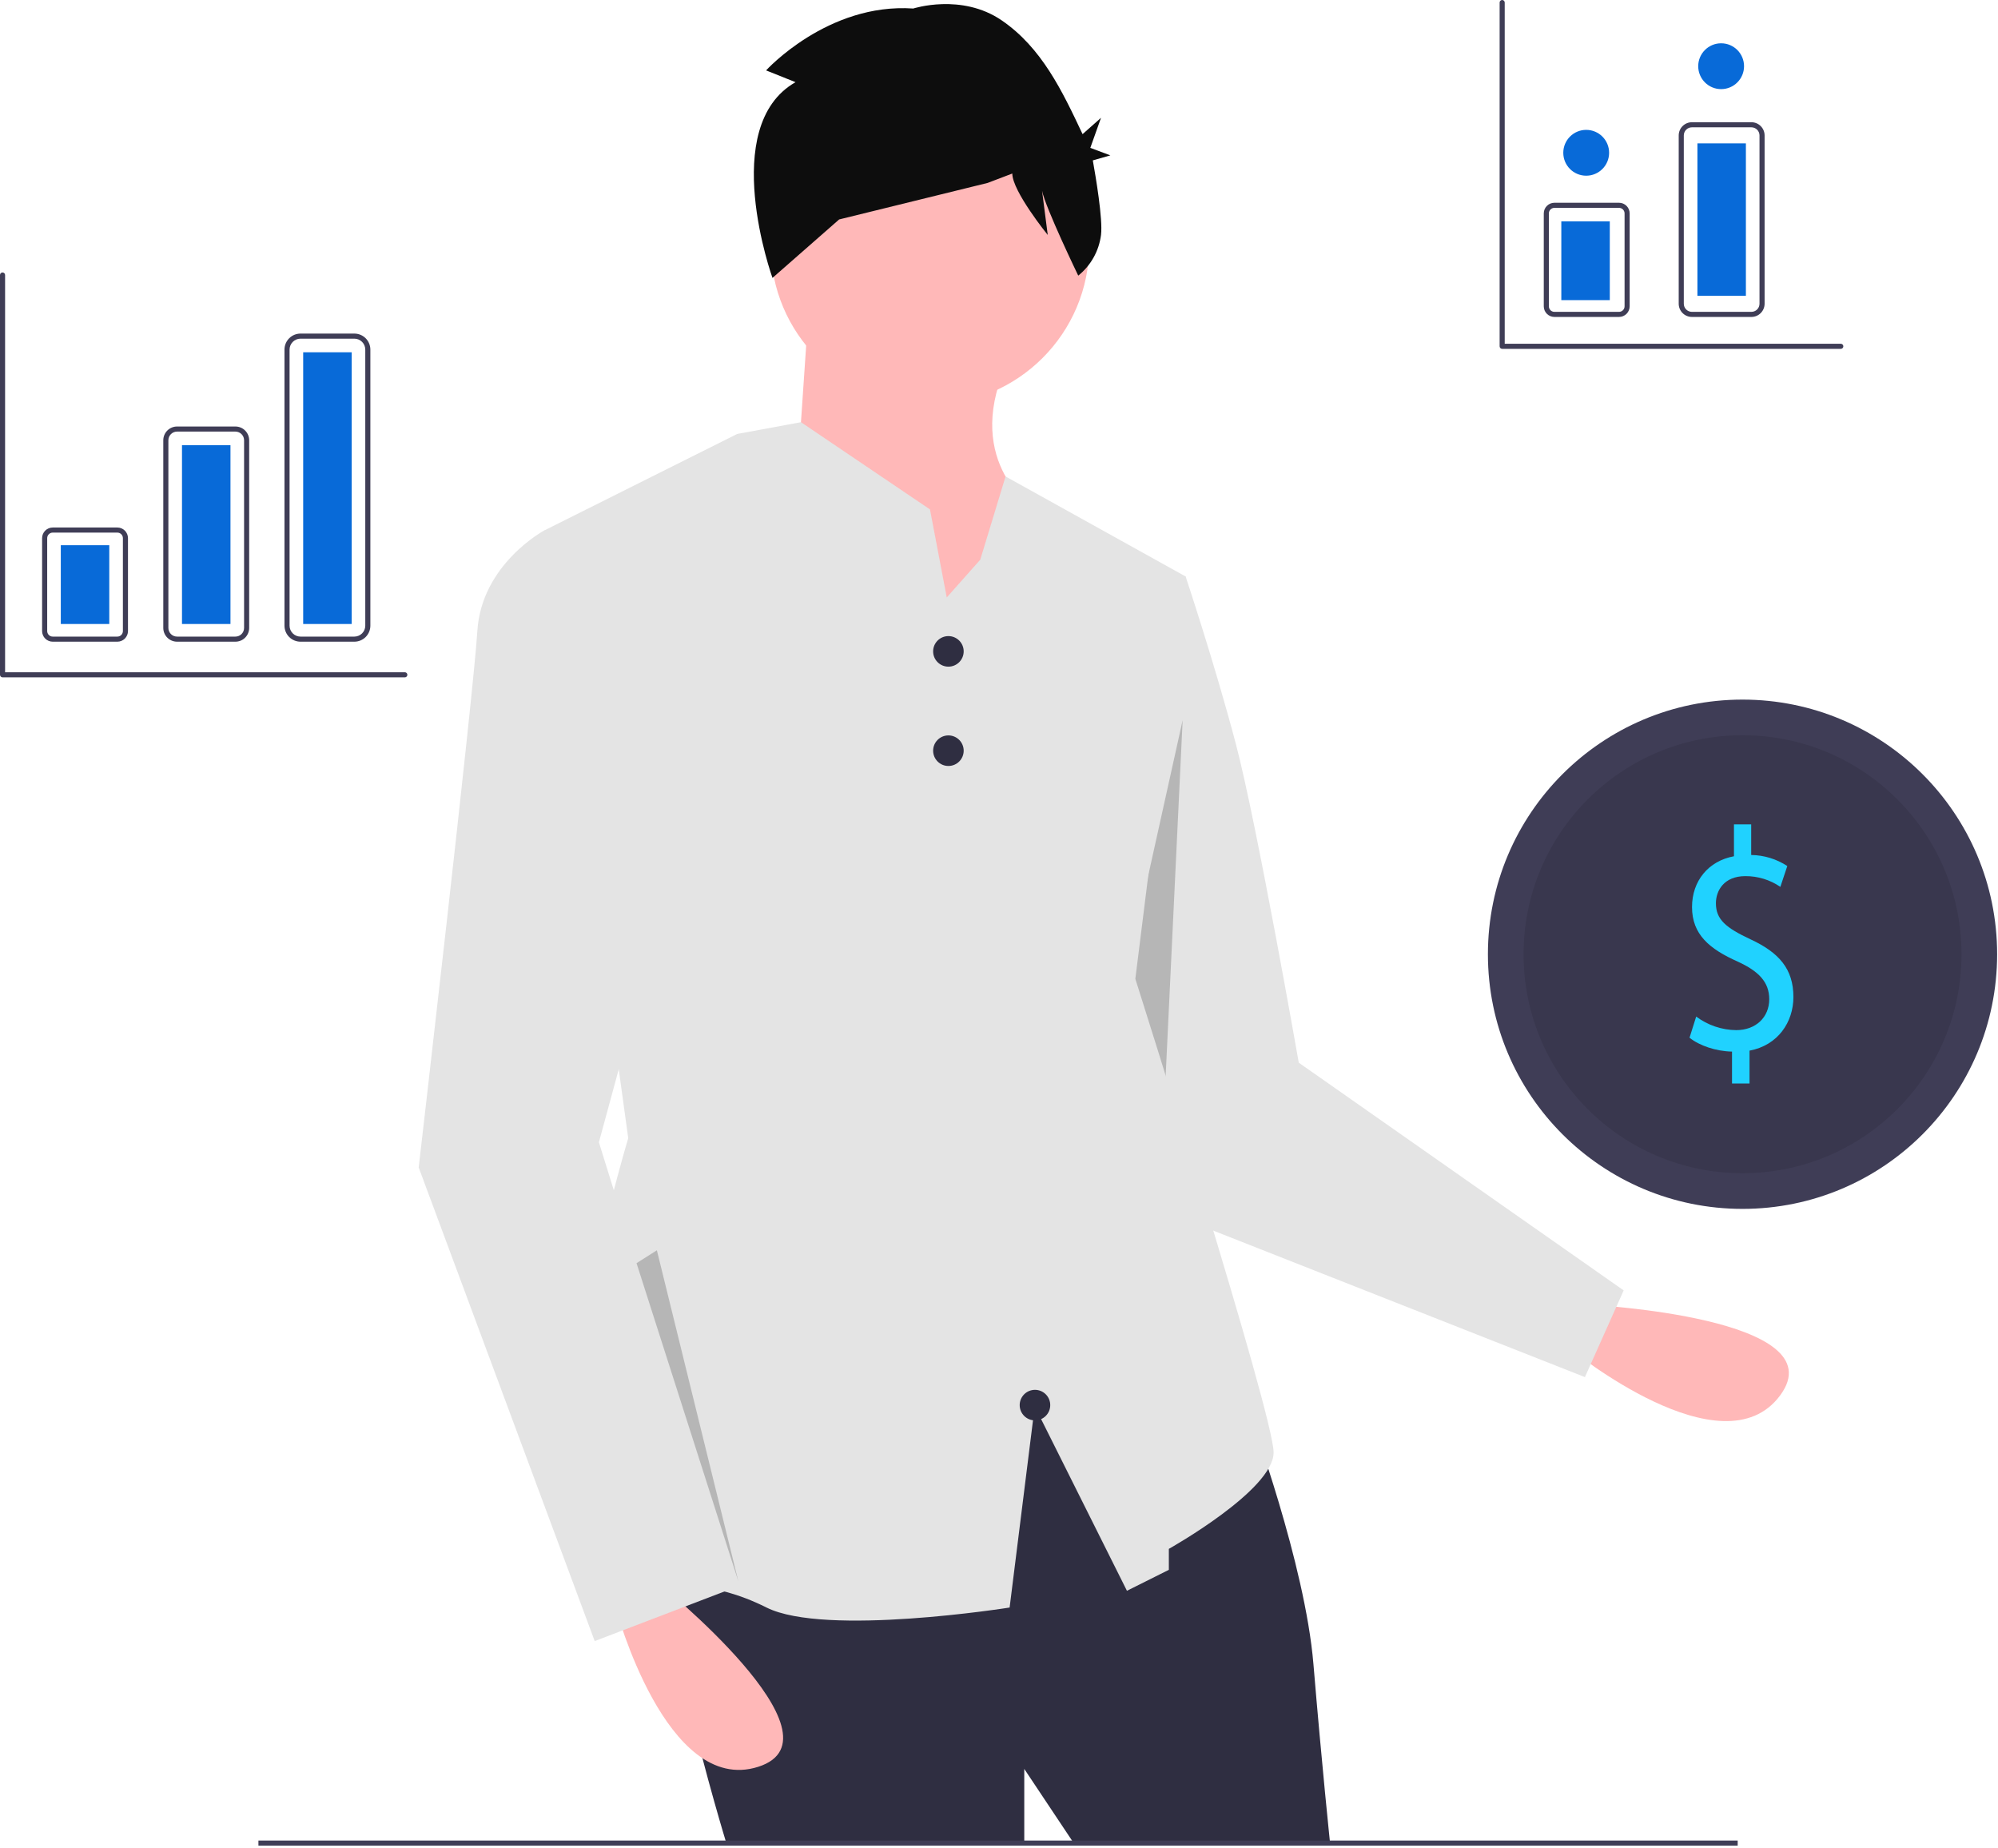
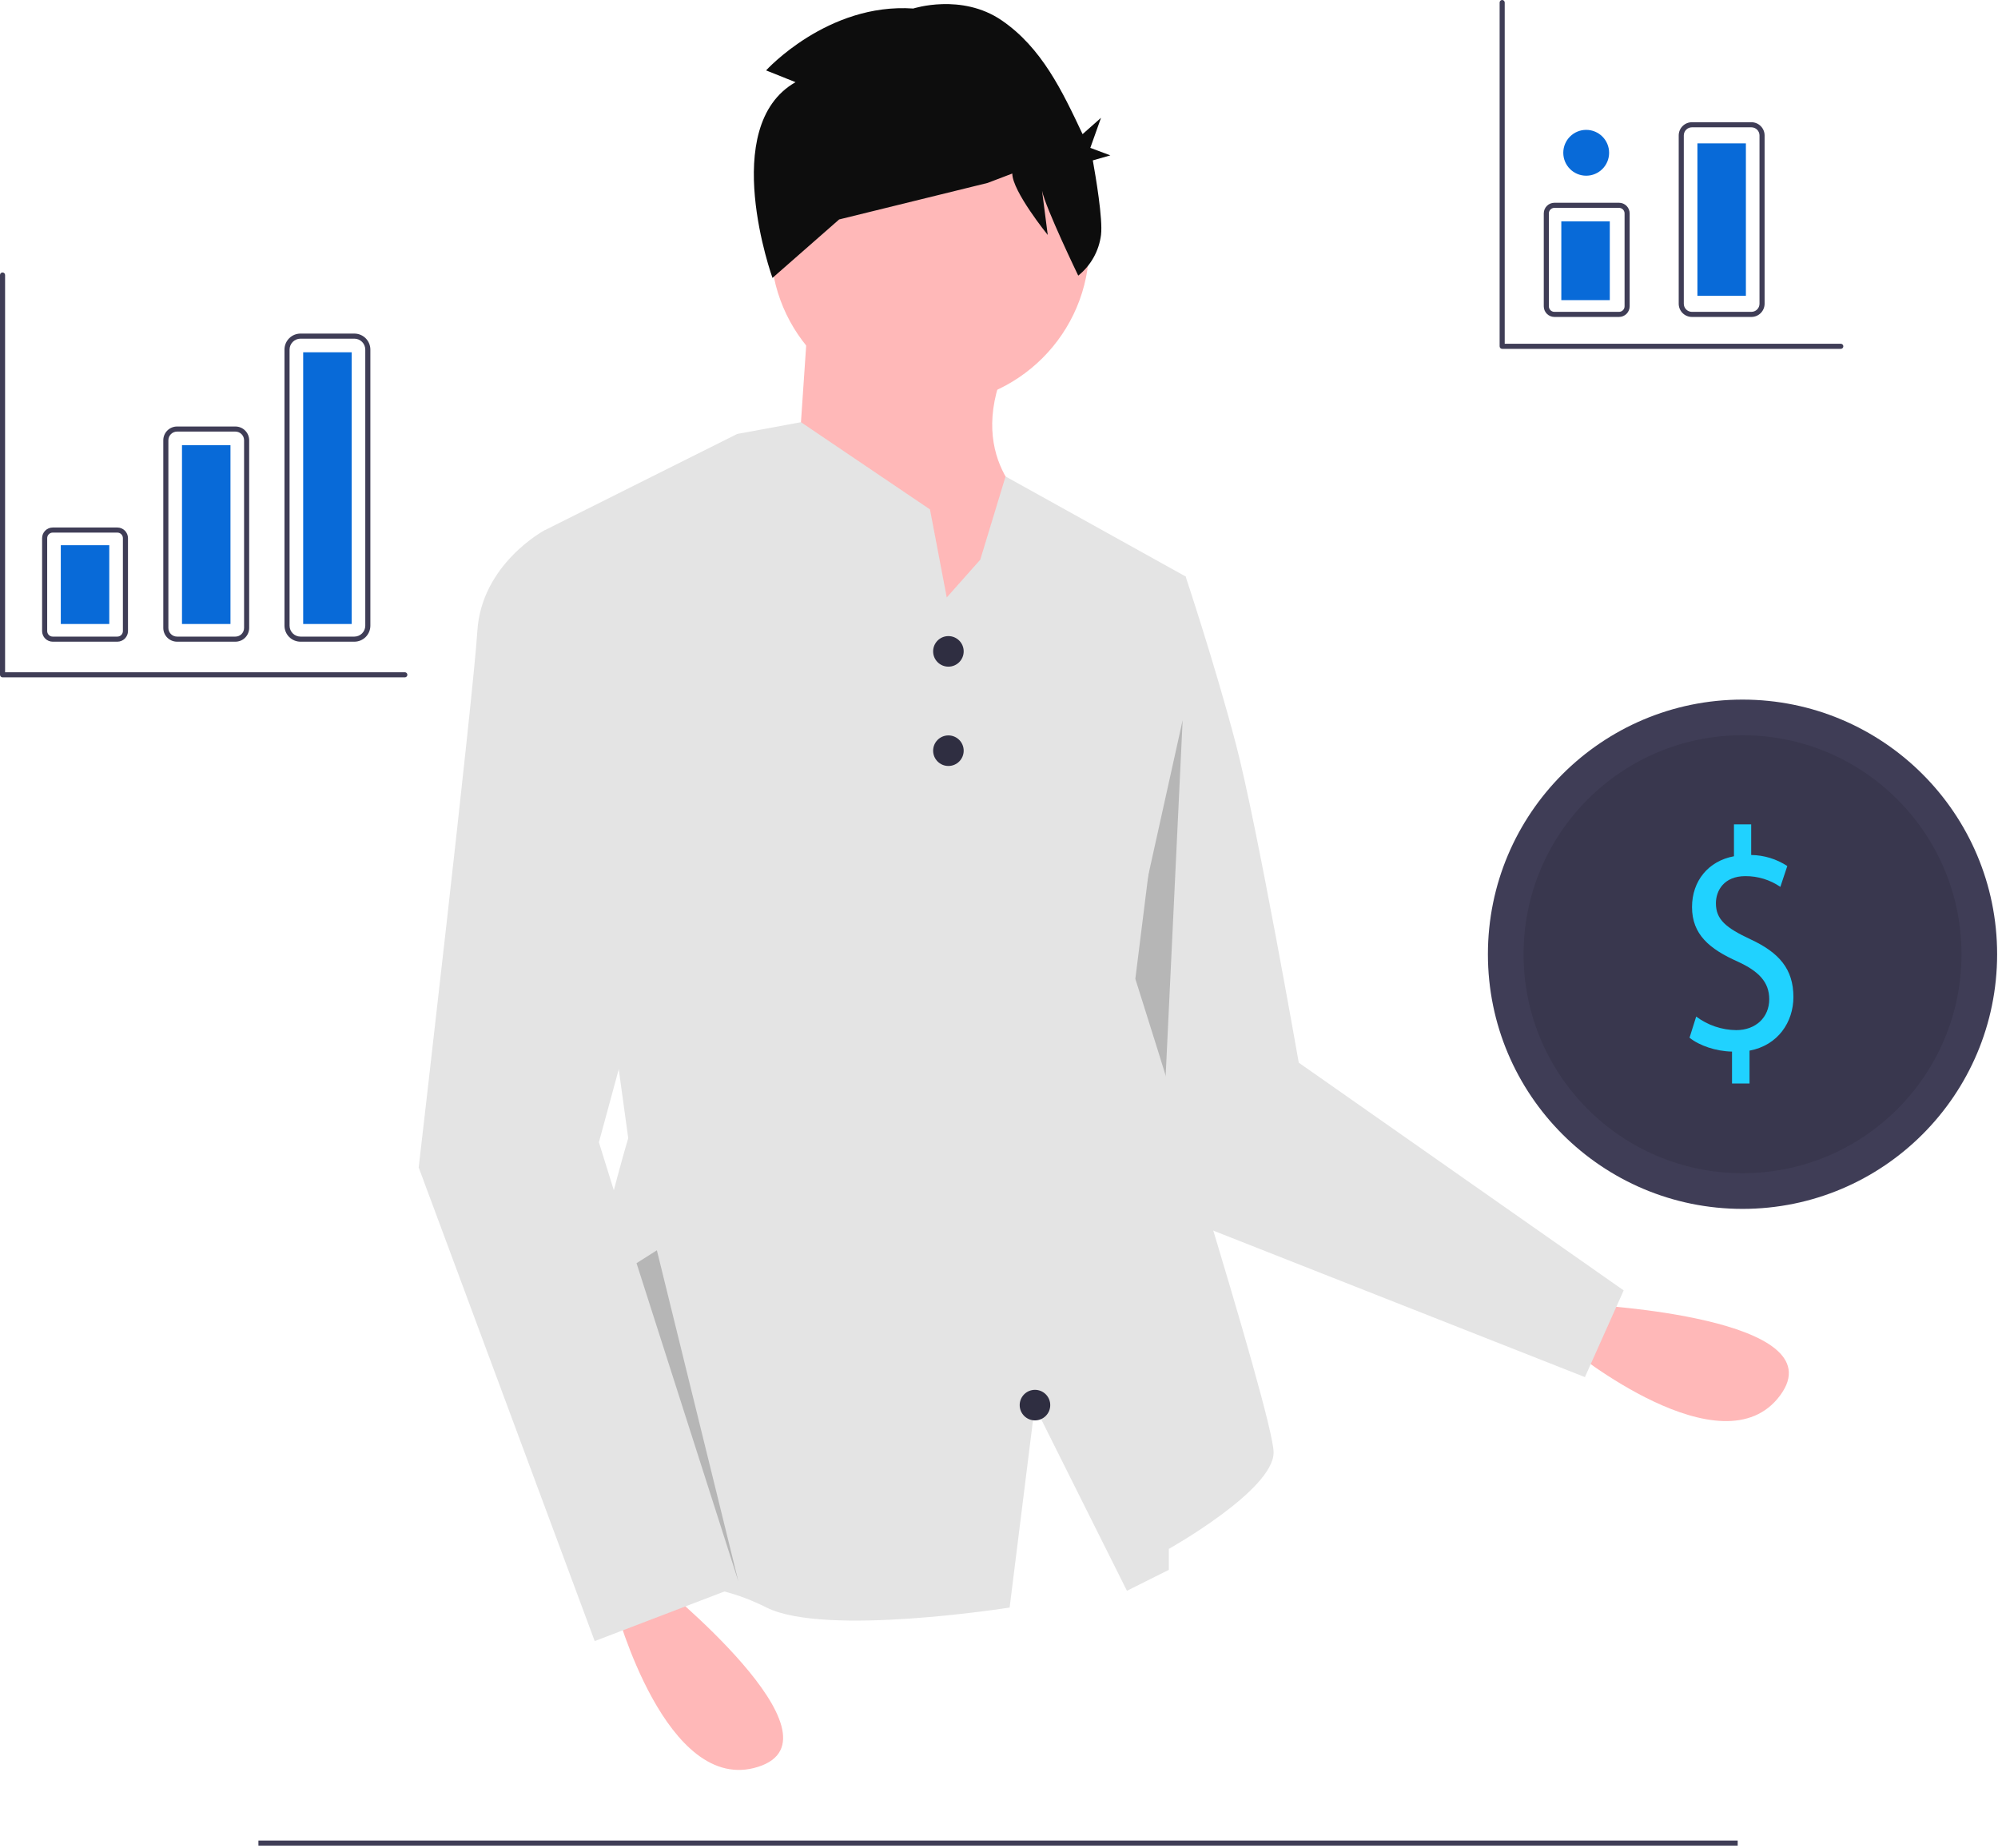
<svg xmlns="http://www.w3.org/2000/svg" width="399" height="369" viewBox="0 0 399 369" fill="none">
  <path d="M317.649 260.536C317.649 260.536 366.989 263.087 355.497 278.619C344.004 294.151 313.807 269.507 313.807 269.507L317.649 260.536Z" fill="#FFB8B8" />
  <path d="M226.724 112.595L236.767 115.105C236.767 115.105 242.626 132.68 246.81 148.582C250.995 164.483 259.364 212.187 259.364 212.187L324.247 257.658L316.508 274.97L230.072 240.904L210.823 165.32L226.724 112.595Z" fill="#E4E4E4" />
  <path opacity="0.2" d="M236.174 143.791L232.431 222.175L240.241 245.48L217.361 228.701L236.174 143.791Z" fill="black" />
-   <path d="M249.739 282.905C249.739 282.905 260.619 312.197 262.293 332.283C263.966 352.368 265.64 368.27 265.64 368.27H214.589L204.546 353.205V368.27H145.126C145.126 368.27 128.388 313.871 135.083 307.175C141.778 300.48 205.383 272.025 205.383 272.025L249.739 282.905Z" fill="#2F2E41" />
  <path d="M347.015 367.507H51.607V368.524H347.015V367.507Z" fill="#3F3D56" />
  <path d="M185.717 80.792C203.281 80.792 217.519 66.553 217.519 48.989C217.519 31.425 203.281 17.187 185.717 17.187C168.153 17.187 153.914 31.425 153.914 48.989C153.914 66.553 168.153 80.792 185.717 80.792Z" fill="#FFB8B8" />
  <path d="M161.445 62.38L158.935 99.204L190.737 141.887L206.638 101.715C206.638 101.715 192.411 92.509 200.78 73.26L161.445 62.38Z" fill="#FFB8B8" />
  <path d="M254.341 290.018C254.341 297.553 233.418 309.268 233.418 309.268V313.452L225.049 317.637L206.638 280.815L201.62 320.982C201.62 320.982 164.793 326.845 153.079 320.982C141.359 315.125 135.502 317.637 118.764 311.779C102.025 305.922 125.46 227.25 125.46 227.25L108.722 105.899L145.289 87.615L147.216 86.649L152.245 85.724L159.953 84.3L185.716 101.715L187.79 112.595L189.066 119.292L195.758 111.756L200.812 95.135L236.769 115.107L226.727 195.447C226.727 195.447 254.341 282.488 254.341 290.018Z" fill="#E4E4E4" />
  <path d="M131.316 315.963C131.316 315.963 169.814 346.928 151.402 352.787C132.99 358.645 122.947 320.984 122.947 320.984L131.316 315.963Z" fill="#FFB8B8" />
  <path d="M117.09 107.573L108.72 105.899C108.72 105.899 96.167 112.595 95.33 125.985C94.493 139.376 83.613 233.109 83.613 233.109L118.763 327.68L147.218 316.8L119.6 228.088L140.523 151.092L117.09 107.573Z" fill="#E4E4E4" />
  <path d="M189.396 133.113C191.081 133.113 192.447 131.747 192.447 130.062C192.447 128.378 191.081 127.012 189.396 127.012C187.712 127.012 186.346 128.378 186.346 130.062C186.346 131.747 187.712 133.113 189.396 133.113Z" fill="#2F2E41" />
  <path d="M189.396 152.943C191.081 152.943 192.447 151.577 192.447 149.892C192.447 148.207 191.081 146.841 189.396 146.841C187.712 146.841 186.346 148.207 186.346 149.892C186.346 151.577 187.712 152.943 189.396 152.943Z" fill="#2F2E41" />
  <path d="M206.683 283.613C208.367 283.613 209.733 282.247 209.733 280.563C209.733 278.878 208.367 277.512 206.683 277.512C204.998 277.512 203.632 278.878 203.632 280.563C203.632 282.247 204.998 283.613 206.683 283.613Z" fill="#2F2E41" />
  <path d="M158.865 16.409L152.986 14.056C152.986 14.056 165.279 0.523 182.381 1.7C182.381 1.7 192.001 -1.417 200.017 4.053C208.034 9.524 212.137 18.183 216.19 26.784L219.872 23.524L217.734 29.524L221.734 31.024L218.234 32.024C218.797 35.192 220.264 43.719 219.872 46.913C219.467 50.108 217.836 53.021 215.325 55.036C215.325 55.036 208.823 41.578 208.099 38.098L209.234 46.913C209.234 46.913 202.155 38.18 202.155 34.65L197.234 36.524L167.577 43.817L154.264 55.492C154.264 55.492 143.367 25.235 158.865 16.409Z" fill="#0D0D0D" />
  <path d="M347.98 241.381C376.061 241.381 398.825 218.617 398.825 190.536C398.825 162.455 376.061 139.691 347.98 139.691C319.9 139.691 297.136 162.455 297.136 190.536C297.136 218.617 319.9 241.381 347.98 241.381Z" fill="#3F3D56" />
  <path opacity="0.1" d="M347.98 234.262C372.13 234.262 391.707 214.685 391.707 190.536C391.707 166.387 372.13 146.81 347.98 146.81C323.831 146.81 304.254 166.387 304.254 190.536C304.254 214.685 323.831 234.262 347.98 234.262Z" fill="black" />
  <path d="M345.884 216.339V209.975C342.667 209.912 339.339 208.777 337.398 207.202L338.729 202.98C341.036 204.709 343.834 205.658 346.716 205.69C350.655 205.69 353.317 203.106 353.317 199.514C353.317 196.049 351.154 193.906 347.049 192.016C341.392 189.495 337.897 186.597 337.897 181.115C337.897 175.885 341.17 171.915 346.273 170.97V164.605H349.712V170.718C352.276 170.753 354.777 171.518 356.923 172.923L355.536 177.082C353.478 175.674 351.04 174.926 348.547 174.939C344.276 174.939 342.667 177.838 342.667 180.359C342.667 183.635 344.72 185.273 349.545 187.542C355.259 190.189 358.143 193.465 358.143 199.073C358.143 204.051 355.092 208.714 349.379 209.785V216.339H345.884Z" fill="#20D2FF" />
  <path opacity="0.2" d="M127.114 252.223L147.45 315.745L131.179 249.647L127.114 252.223Z" fill="black" />
  <path d="M23.437 128.129H10.529C9.967 128.128 9.427 127.904 9.029 127.507C8.632 127.109 8.408 126.569 8.407 126.007V107.452C8.408 106.889 8.632 106.35 9.029 105.952C9.427 105.554 9.967 105.331 10.529 105.33H23.437C24 105.331 24.539 105.554 24.937 105.952C25.334 106.35 25.558 106.889 25.559 107.452V126.007C25.558 126.569 25.334 127.109 24.937 127.507C24.539 127.904 24 128.128 23.437 128.129ZM10.529 106.347C10.236 106.347 9.955 106.464 9.748 106.671C9.541 106.878 9.424 107.159 9.424 107.452V126.007C9.424 126.3 9.541 126.581 9.748 126.788C9.955 126.995 10.236 127.112 10.529 127.112H23.437C23.73 127.112 24.011 126.995 24.218 126.788C24.425 126.581 24.542 126.3 24.542 126.007V107.452C24.542 107.159 24.425 106.878 24.218 106.671C24.011 106.464 23.73 106.347 23.437 106.347H10.529Z" fill="#3F3D56" />
  <path d="M47.013 128.128H35.356C34.627 128.127 33.929 127.838 33.414 127.323C32.899 126.808 32.609 126.109 32.608 125.381V87.909C32.609 87.18 32.899 86.482 33.414 85.967C33.929 85.452 34.627 85.162 35.356 85.161H47.013C47.741 85.162 48.439 85.452 48.954 85.967C49.469 86.482 49.759 87.18 49.76 87.909V125.381C49.759 126.109 49.469 126.808 48.954 127.323C48.439 127.838 47.741 128.127 47.013 128.128ZM35.356 86.178C34.897 86.178 34.457 86.361 34.133 86.686C33.808 87.01 33.626 87.45 33.625 87.909V125.381C33.626 125.84 33.808 126.28 34.133 126.604C34.457 126.928 34.897 127.111 35.356 127.111H47.013C47.471 127.111 47.911 126.928 48.236 126.604C48.56 126.28 48.743 125.84 48.743 125.381V87.909C48.743 87.45 48.56 87.01 48.236 86.686C47.911 86.361 47.471 86.178 47.013 86.178L35.356 86.178Z" fill="#3F3D56" />
  <path d="M70.764 128.129H60.008C59.16 128.128 58.348 127.79 57.748 127.191C57.149 126.591 56.812 125.779 56.81 124.931V69.804C56.812 68.956 57.149 68.144 57.748 67.544C58.348 66.945 59.16 66.607 60.008 66.606H70.764C71.612 66.607 72.425 66.945 73.025 67.544C73.624 68.144 73.961 68.956 73.962 69.804V124.931C73.961 125.779 73.624 126.591 73.025 127.191C72.425 127.79 71.612 128.128 70.764 128.129ZM60.008 67.623C59.43 67.624 58.876 67.854 58.467 68.263C58.058 68.672 57.828 69.226 57.827 69.804V124.931C57.828 125.509 58.058 126.063 58.467 126.472C58.876 126.881 59.43 127.111 60.008 127.112H70.764C71.343 127.111 71.897 126.881 72.306 126.472C72.715 126.063 72.945 125.509 72.945 124.931V69.804C72.945 69.226 72.715 68.672 72.306 68.263C71.897 67.854 71.343 67.624 70.764 67.623H60.008Z" fill="#3F3D56" />
  <path d="M21.822 108.864H12.142V124.595H21.822V108.864Z" fill="#086AD8" />
  <path d="M46.025 88.897H36.344V124.595H46.025V88.897Z" fill="#086AD8" />
  <path d="M70.227 70.342H60.546V124.595H70.227V70.342Z" fill="#086AD8" />
  <path d="M367.606 69.657H299.983C299.916 69.657 299.85 69.644 299.788 69.618C299.727 69.593 299.671 69.555 299.623 69.508C299.576 69.461 299.539 69.405 299.513 69.343C299.488 69.282 299.475 69.216 299.475 69.149V0.508C299.475 0.374 299.528 0.244 299.624 0.149C299.719 0.054 299.848 0 299.983 0C300.118 0 300.247 0.054 300.343 0.149C300.438 0.244 300.492 0.374 300.492 0.508V68.64H367.606C367.741 68.64 367.871 68.694 367.966 68.789C368.061 68.885 368.115 69.014 368.115 69.149C368.115 69.284 368.061 69.413 367.966 69.508C367.871 69.604 367.741 69.657 367.606 69.657Z" fill="#3F3D56" />
  <path d="M80.843 135.247H0.508C0.442 135.247 0.376 135.234 0.314 135.208C0.252 135.183 0.196 135.145 0.149 135.098C0.102 135.051 0.064 134.995 0.039 134.933C0.013 134.871 -1.73511e-05 134.805 1.71967e-08 134.738V54.912C1.71967e-08 54.777 0.054 54.648 0.149 54.553C0.244 54.457 0.374 54.404 0.508 54.404C0.643 54.404 0.773 54.457 0.868 54.553C0.963 54.648 1.017 54.777 1.017 54.912V134.23H80.843C80.978 134.23 81.107 134.284 81.203 134.379C81.298 134.474 81.352 134.604 81.352 134.738C81.352 134.873 81.298 135.003 81.203 135.098C81.107 135.193 80.978 135.247 80.843 135.247Z" fill="#3F3D56" />
  <path d="M323.321 63.285H310.413C309.851 63.284 309.311 63.061 308.913 62.663C308.515 62.265 308.292 61.726 308.291 61.163V42.608C308.292 42.046 308.515 41.506 308.913 41.108C309.311 40.711 309.851 40.487 310.413 40.486H323.321C323.884 40.487 324.423 40.711 324.821 41.109C325.218 41.506 325.442 42.046 325.443 42.608V61.163C325.442 61.726 325.218 62.265 324.821 62.663C324.423 63.061 323.884 63.284 323.321 63.285ZM310.413 41.503C310.12 41.504 309.839 41.62 309.632 41.827C309.425 42.034 309.308 42.315 309.308 42.608V61.163C309.308 61.456 309.425 61.737 309.632 61.944C309.839 62.151 310.12 62.268 310.413 62.268H323.321C323.614 62.268 323.895 62.151 324.102 61.944C324.309 61.737 324.425 61.456 324.426 61.163V42.608C324.425 42.315 324.309 42.035 324.102 41.827C323.895 41.62 323.614 41.504 323.321 41.503H310.413Z" fill="#3F3D56" />
  <path d="M349.754 63.285H337.874C337.175 63.284 336.505 63.006 336.011 62.512C335.517 62.018 335.239 61.348 335.238 60.649V27.041C335.239 26.342 335.517 25.672 336.011 25.178C336.505 24.684 337.175 24.406 337.874 24.405H349.754C350.453 24.406 351.123 24.684 351.617 25.178C352.111 25.672 352.389 26.342 352.39 27.041V60.649C352.389 61.348 352.111 62.018 351.617 62.512C351.123 63.006 350.453 63.284 349.754 63.285ZM337.874 25.422C337.445 25.423 337.033 25.593 336.73 25.897C336.426 26.2 336.256 26.612 336.255 27.041V60.649C336.256 61.078 336.426 61.49 336.73 61.793C337.033 62.097 337.445 62.267 337.874 62.268H349.754C350.184 62.267 350.595 62.097 350.898 61.793C351.202 61.49 351.373 61.078 351.373 60.649V27.041C351.373 26.612 351.202 26.2 350.898 25.897C350.595 25.593 350.184 25.423 349.754 25.422H337.874Z" fill="#3F3D56" />
  <path d="M321.475 44.196H311.794V59.928H321.475V44.196Z" fill="#086AD8" />
  <path d="M348.654 28.627H338.974V59.064H348.654V28.627Z" fill="#086AD8" />
  <path d="M316.763 35.083C319.29 35.083 321.339 33.034 321.339 30.507C321.339 27.979 319.29 25.931 316.763 25.931C314.235 25.931 312.187 27.979 312.187 30.507C312.187 33.034 314.235 35.083 316.763 35.083Z" fill="#086AD8" />
-   <path d="M343.71 17.796C346.238 17.796 348.286 15.747 348.286 13.22C348.286 10.692 346.238 8.644 343.71 8.644C341.183 8.644 339.134 10.692 339.134 13.22C339.134 15.747 341.183 17.796 343.71 17.796Z" fill="#086AD8" />
</svg>